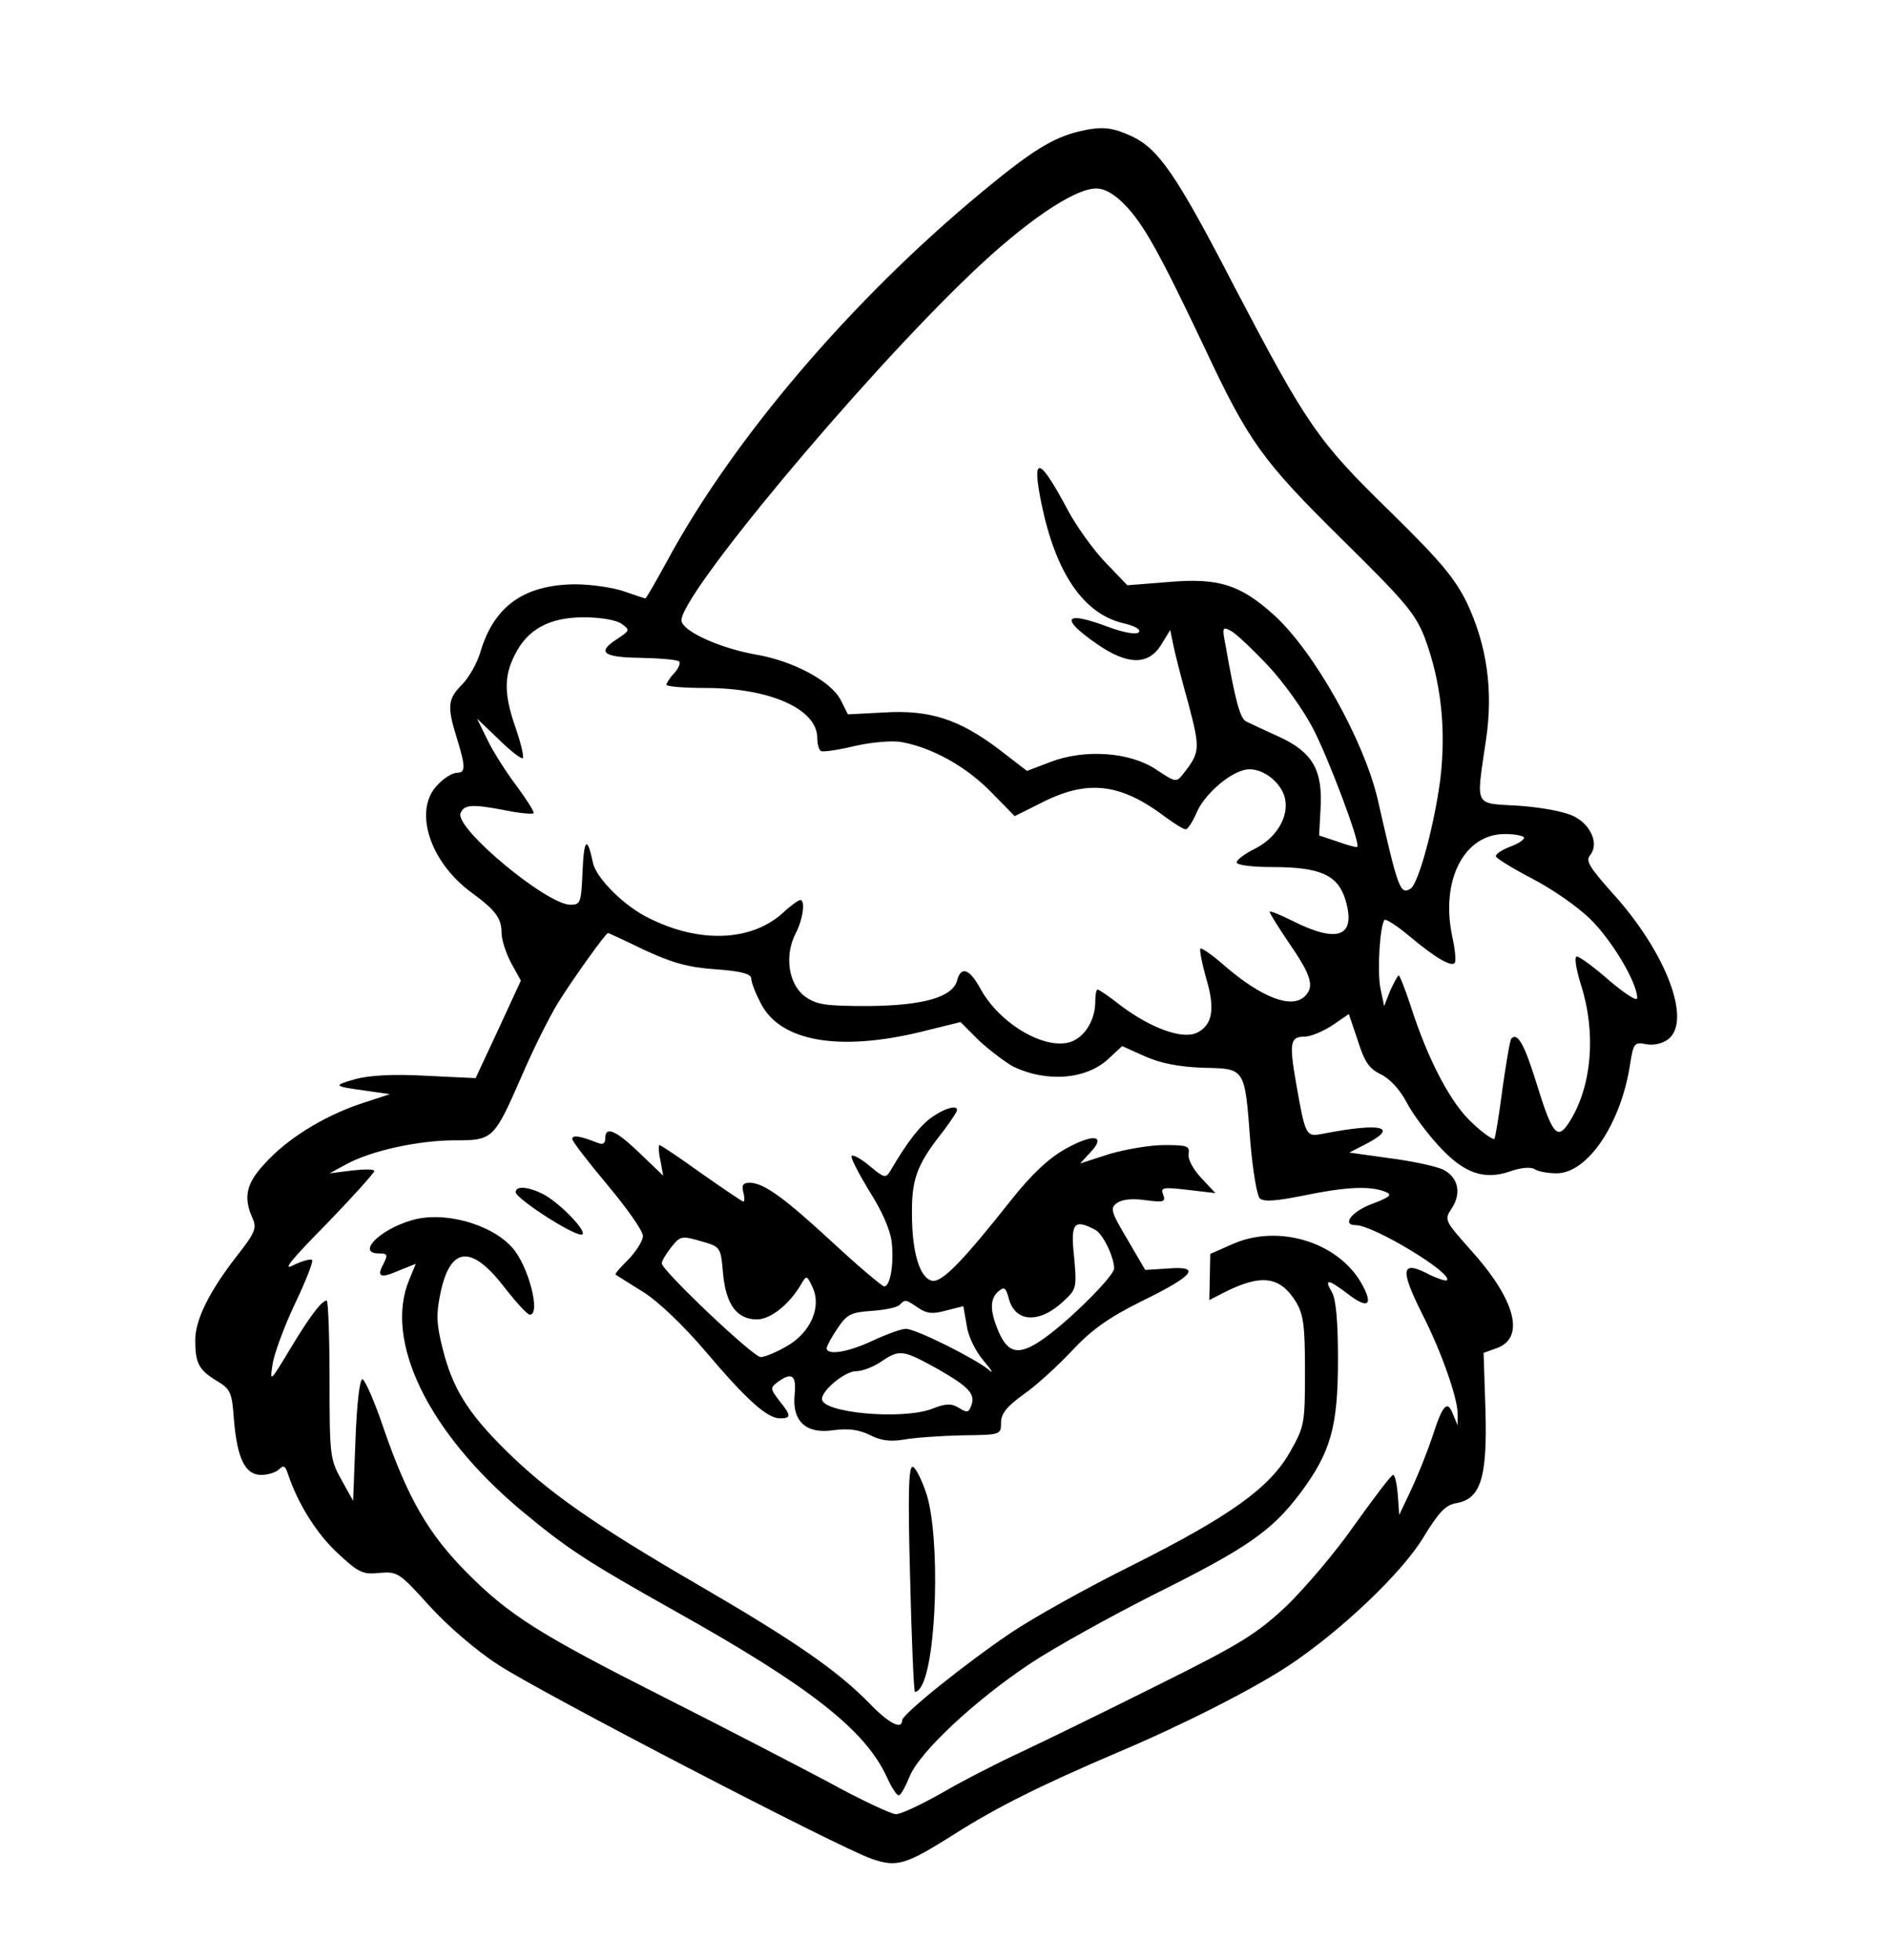
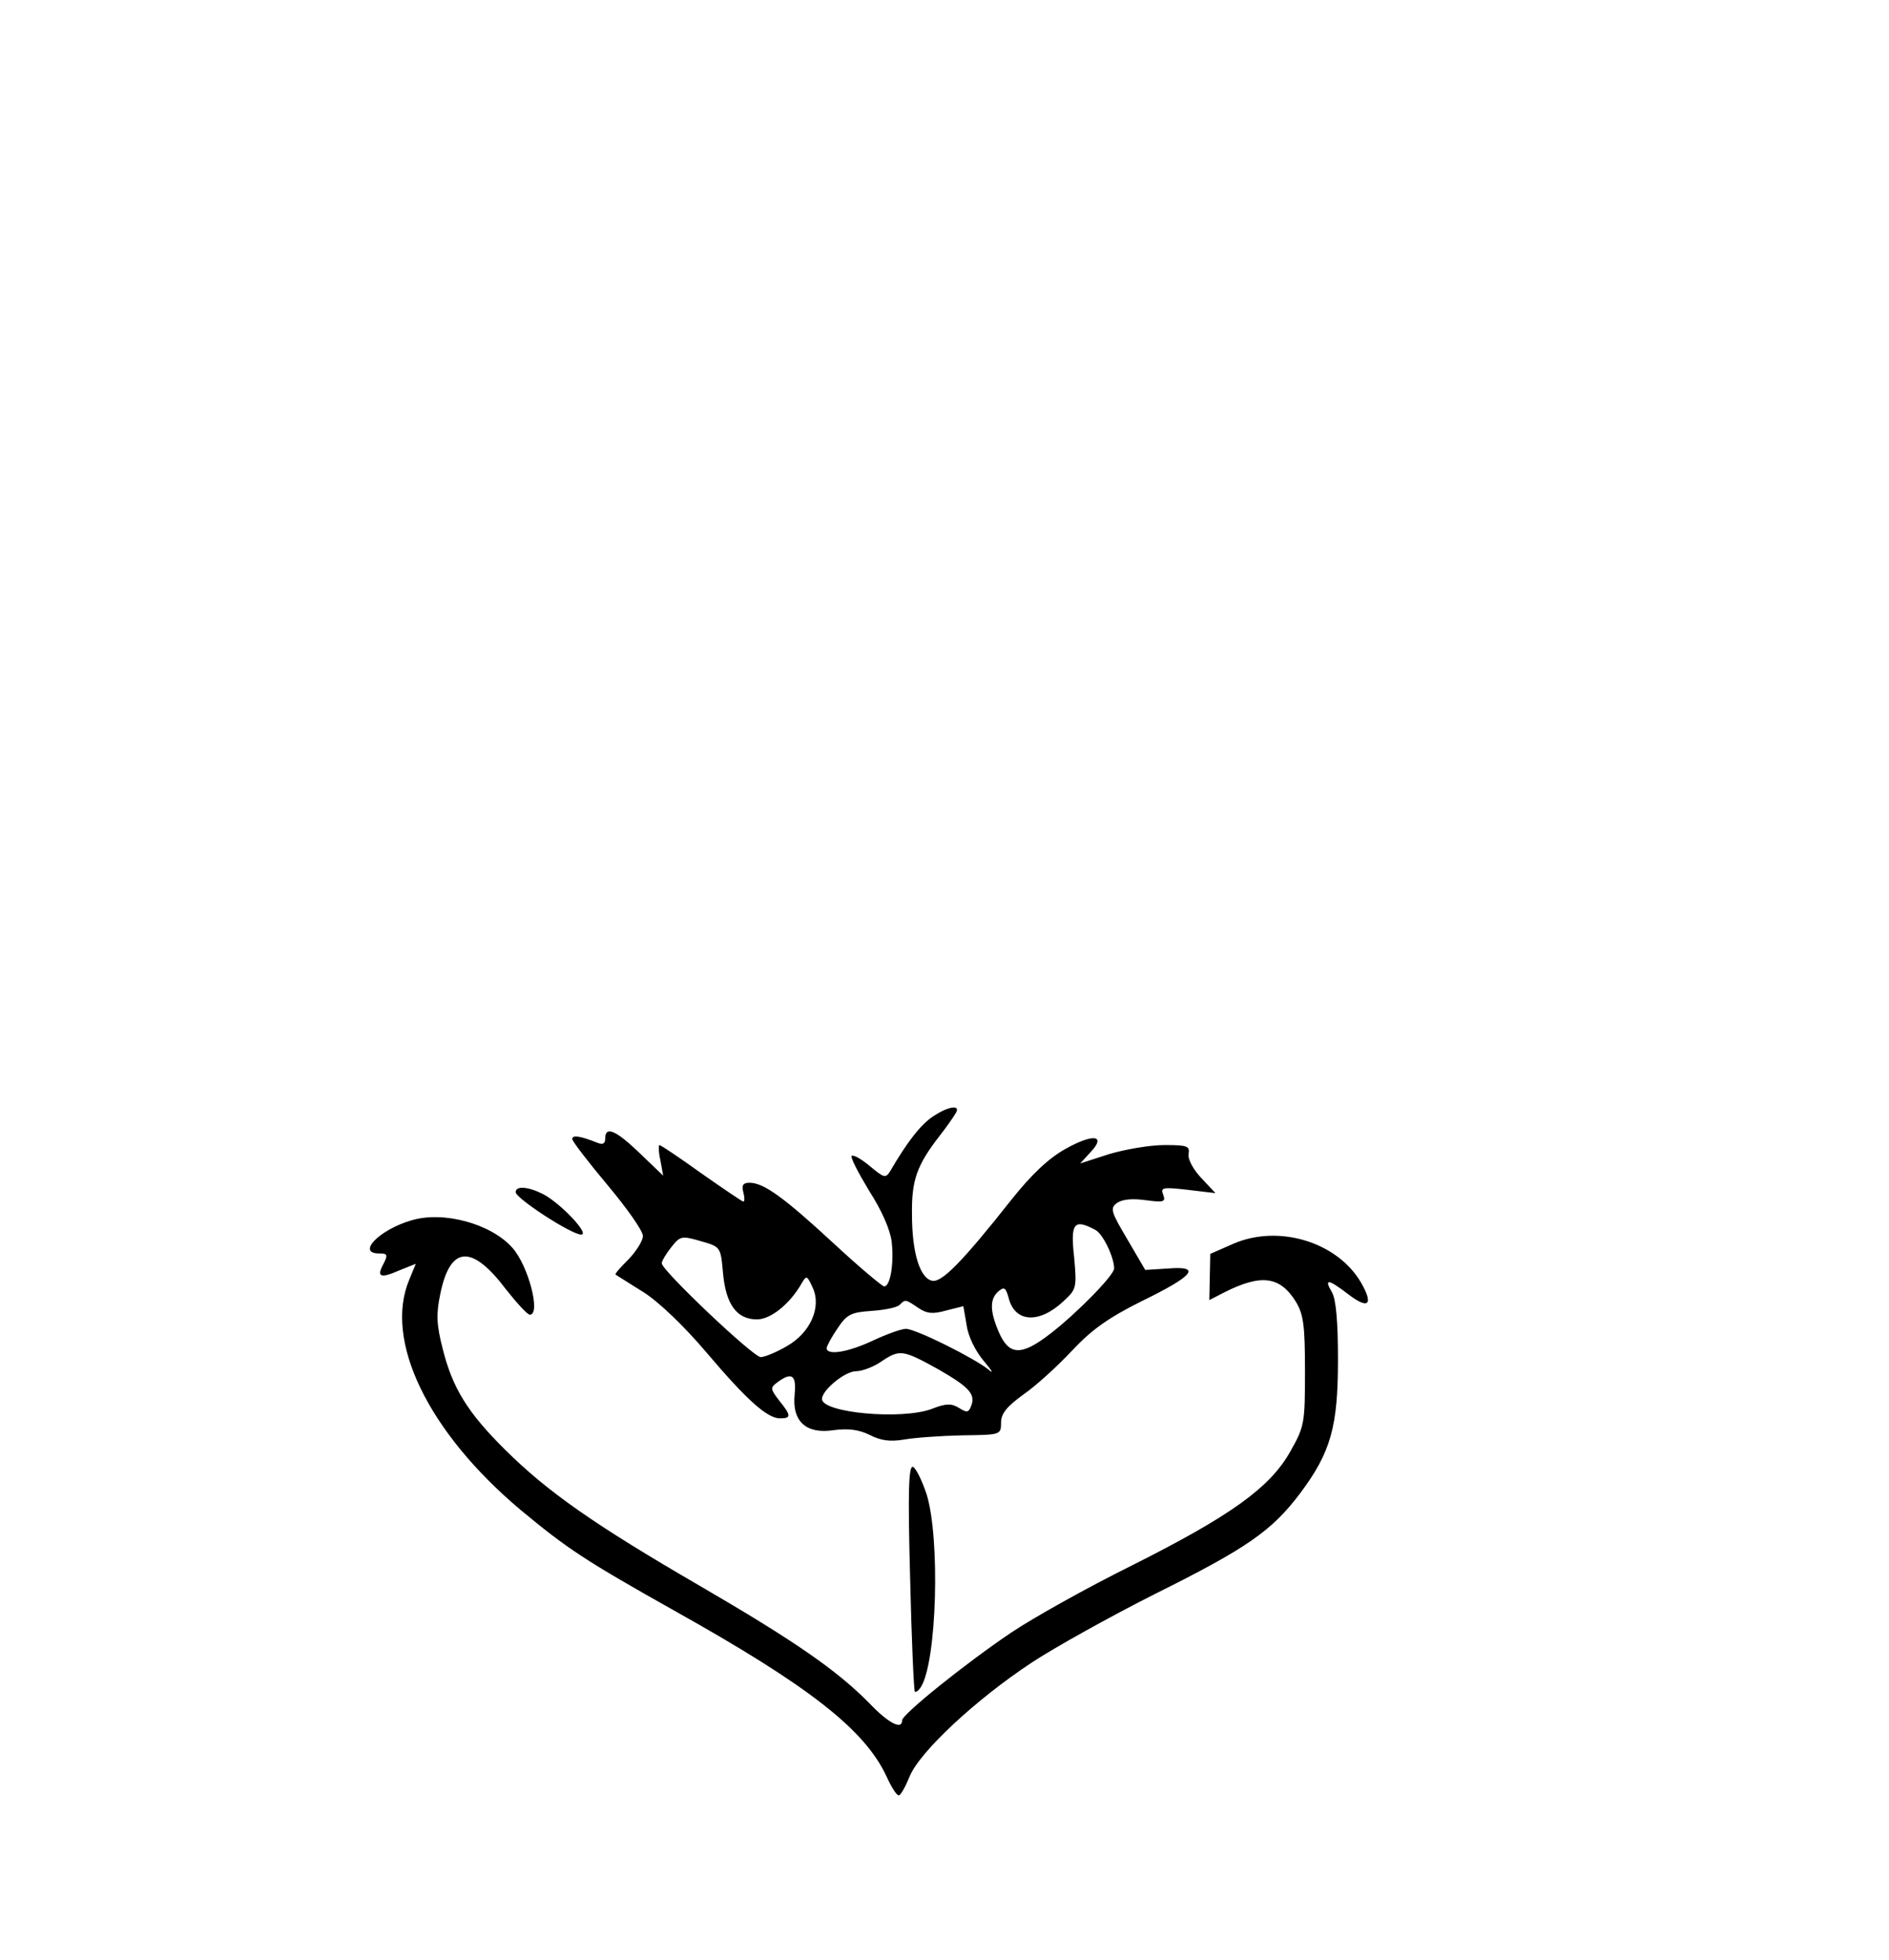
<svg xmlns="http://www.w3.org/2000/svg" version="1.0" width="400" height="415.094" viewBox="0 0 400 416" preserveAspectRatio="xMidYMid meet">
  <g transform="translate(0,416) scale(0.1,-0.1)" fill="#000000" stroke="none">
-     <path d="M2285 3881 c-56 -14 -100 -41 -205 -128 -278 -230 -530 -526 -670 -786 -23 -42 -43 -77 -45 -77 -1 0 -22 7 -45 15 -23 8 -70 15 -104 15 -108 -1 -172 -46 -201 -144 -7 -24 -25 -55 -39 -69 -30 -30 -32 -46 -11 -113 19 -62 19 -74 0 -74 -9 0 -27 -11 -40 -25 -53 -52 -19 -163 71 -229 52 -38 64 -55 64 -86 0 -14 9 -42 20 -63 l21 -38 -48 -104 -48 -103 -105 5 c-70 4 -120 1 -150 -7 -49 -14 -48 -15 24 -25 l49 -7 -64 -21 c-79 -27 -156 -75 -203 -128 -38 -41 -44 -70 -25 -113 10 -22 7 -31 -34 -83 -58 -75 -87 -134 -87 -177 0 -48 7 -63 45 -86 30 -18 33 -25 37 -82 7 -84 24 -118 58 -118 14 0 31 5 38 12 9 9 13 7 18 -8 21 -64 61 -128 105 -169 45 -42 54 -47 90 -43 38 3 42 1 105 -69 38 -42 99 -95 147 -126 88 -58 725 -389 793 -412 53 -18 71 -13 174 52 91 58 186 105 345 173 140 59 289 135 365 185 110 73 240 196 286 272 33 54 47 69 70 73 52 9 66 54 62 197 l-4 122 28 10 c61 22 40 103 -56 209 -54 61 -56 63 -40 87 22 33 14 67 -18 83 -15 7 -66 18 -113 24 l-86 12 35 18 c72 37 33 46 -91 22 -36 -7 -37 -6 -57 108 -15 86 -12 98 18 98 13 0 39 11 59 24 l35 24 19 -56 c14 -45 24 -60 49 -72 19 -9 41 -33 55 -60 13 -25 44 -66 68 -92 53 -58 96 -73 151 -54 22 8 44 10 52 5 7 -5 28 -9 47 -9 66 0 137 106 156 232 7 44 9 47 34 42 15 -3 34 1 46 10 52 38 -3 184 -116 309 -50 56 -59 70 -49 82 19 23 3 63 -33 82 -19 10 -65 19 -117 23 -98 6 -92 -6 -71 139 16 106 2 201 -40 291 -26 53 -56 89 -164 195 -153 149 -176 183 -329 475 -125 242 -162 294 -219 321 -44 20 -64 21 -112 10z m98 -156 c40 -41 75 -105 168 -301 95 -203 124 -242 293 -409 134 -132 155 -157 175 -208 35 -94 46 -195 33 -302 -13 -98 -46 -220 -63 -231 -22 -13 -26 -3 -70 191 -30 126 -135 313 -220 390 -71 64 -117 79 -222 70 l-89 -7 -47 49 c-25 26 -60 75 -78 108 -62 117 -79 122 -57 15 30 -145 88 -231 171 -252 27 -6 41 -14 35 -20 -5 -5 -30 -1 -63 11 -95 36 -106 20 -25 -36 65 -45 109 -45 136 -1 l19 31 6 -29 c3 -16 17 -72 32 -125 26 -99 26 -105 -11 -152 -14 -18 -16 -17 -57 10 -55 37 -151 44 -224 16 l-50 -19 -61 47 c-84 63 -146 83 -243 77 l-76 -4 -15 30 c-20 40 -102 84 -181 97 -73 13 -153 48 -157 71 -9 47 377 511 615 738 114 109 218 180 265 180 18 0 39 -12 61 -35z m-1068 -889 c18 -13 17 -14 -8 -31 -46 -29 -33 -40 48 -41 42 -1 79 -4 82 -8 3 -3 -1 -14 -10 -24 -10 -10 -17 -22 -17 -25 0 -4 37 -7 83 -7 137 0 237 -45 237 -106 0 -12 3 -25 8 -28 4 -2 36 2 72 11 36 8 80 12 100 8 64 -12 135 -51 188 -105 l51 -52 62 31 c95 47 164 38 258 -33 19 -14 38 -26 43 -26 4 0 14 15 22 33 15 38 66 84 102 93 30 8 71 -18 84 -52 15 -39 -11 -89 -59 -114 -23 -11 -41 -25 -41 -30 0 -6 33 -10 75 -10 103 0 140 -17 156 -70 23 -78 -16 -93 -113 -44 -26 13 -48 22 -48 19 0 -3 18 -32 39 -63 49 -71 57 -95 36 -116 -28 -28 -92 -3 -170 64 -26 23 -49 39 -52 37 -2 -3 3 -30 12 -62 20 -66 14 -101 -20 -117 -31 -14 -97 10 -161 58 -24 19 -46 34 -49 34 -3 0 -5 -11 -5 -25 0 -37 -19 -71 -47 -84 -53 -24 -156 34 -198 113 -22 40 -40 46 -48 16 -9 -36 -71 -54 -189 -55 -93 0 -110 3 -135 21 -34 26 -43 86 -19 133 16 30 21 71 10 71 -4 0 -22 -13 -40 -30 -66 -57 -172 -62 -278 -10 -54 25 -115 86 -122 119 -12 57 -19 52 -22 -16 -3 -69 -4 -73 -26 -73 -50 0 -245 162 -233 194 7 19 25 20 97 6 29 -6 55 -8 58 -6 2 3 -14 28 -36 58 -22 29 -50 73 -62 98 l-22 45 46 -44 c25 -25 48 -42 51 -40 3 3 -4 32 -15 64 -25 71 -25 110 -2 155 27 55 74 80 147 80 36 0 69 -6 80 -14z m1371 -88 c33 -35 76 -95 96 -134 33 -63 101 -244 94 -251 -1 -2 -20 3 -42 11 l-39 13 3 56 c5 82 -16 120 -87 153 -31 14 -63 29 -71 33 -13 7 -23 44 -44 164 -7 35 -6 38 12 28 10 -5 45 -38 78 -73z m544 -366 c0 -4 -13 -13 -30 -19 -16 -6 -30 -15 -30 -20 0 -4 34 -25 76 -47 41 -21 98 -60 125 -87 45 -44 99 -134 99 -167 0 -8 -26 9 -59 37 -32 28 -63 51 -69 51 -6 0 -2 -26 9 -61 32 -101 23 -212 -23 -287 -27 -44 -37 -33 -72 80 -25 81 -40 108 -53 94 -3 -3 -11 -51 -19 -107 -7 -55 -15 -103 -17 -106 -3 -2 -24 12 -46 33 -45 40 -94 132 -131 247 -12 37 -24 67 -26 67 -2 0 -10 -15 -18 -32 l-13 -33 -8 38 c-7 37 -1 134 9 145 3 2 27 -13 53 -35 56 -47 90 -66 96 -56 3 5 0 31 -6 58 -24 118 26 215 112 215 23 0 41 -4 41 -8z m-1867 -238 c58 -27 93 -37 151 -41 56 -4 76 -10 76 -20 0 -8 9 -31 20 -52 41 -81 165 -103 339 -61 l85 21 40 -40 c23 -21 55 -45 71 -54 72 -35 157 -28 204 17 l28 26 49 -22 c34 -15 72 -22 123 -24 90 -2 88 1 100 -157 5 -60 14 -114 20 -120 8 -8 34 -6 94 6 87 18 139 21 172 8 16 -6 12 -11 -28 -26 -43 -16 -65 -45 -34 -45 37 0 208 -103 193 -117 -2 -2 -18 3 -35 11 -62 33 -66 15 -17 -83 41 -80 76 -181 75 -213 l0 -23 -10 24 c-12 31 -22 20 -44 -49 -10 -30 -30 -80 -44 -110 l-26 -55 -3 43 c-2 23 -6 42 -10 42 -4 0 -40 -48 -81 -105 -40 -58 -106 -135 -145 -173 -63 -59 -96 -80 -271 -167 -110 -55 -241 -119 -290 -142 -50 -23 -126 -62 -169 -87 -44 -25 -88 -46 -99 -46 -10 0 -76 31 -145 69 -70 37 -226 118 -347 179 -265 134 -329 174 -420 266 -81 82 -124 157 -175 304 -19 57 -40 104 -45 105 -6 1 -12 -51 -15 -128 l-5 -130 -25 45 c-24 43 -25 52 -25 213 0 92 -3 167 -6 167 -11 0 -37 -35 -79 -105 -41 -68 -42 -69 -36 -31 3 22 24 79 47 128 23 48 40 91 37 94 -4 3 -21 -2 -40 -11 -24 -13 -6 10 70 87 56 58 102 109 102 113 0 4 -21 4 -47 1 l-48 -6 37 20 c52 28 151 50 229 50 81 0 83 2 142 137 24 56 59 126 77 155 29 47 101 148 106 148 1 0 36 -16 77 -36z" />
    <path d="M1976 1791 c-26 -17 -55 -54 -91 -116 -10 -16 -13 -15 -43 10 -18 15 -35 25 -39 22 -3 -3 14 -36 37 -74 27 -42 45 -83 48 -109 5 -46 -3 -94 -16 -94 -4 0 -53 41 -108 92 -106 98 -148 128 -178 128 -13 0 -17 -5 -13 -20 3 -11 3 -20 0 -20 -2 0 -42 27 -89 60 -46 33 -86 60 -89 60 -2 0 -2 -15 2 -32 l6 -33 -50 48 c-51 49 -73 58 -73 31 0 -11 -5 -14 -17 -9 -35 14 -53 17 -53 8 0 -5 34 -49 75 -98 41 -49 75 -97 75 -108 0 -10 -14 -32 -30 -49 -17 -17 -30 -31 -28 -33 2 -1 28 -18 59 -37 33 -21 86 -72 132 -126 88 -104 131 -142 158 -142 24 0 24 6 -2 38 -19 25 -19 27 -3 39 30 22 40 15 36 -26 -6 -58 25 -85 83 -76 32 4 53 1 76 -10 23 -12 43 -15 73 -10 22 4 78 8 124 9 81 1 82 1 82 27 0 19 12 34 48 60 26 18 72 60 102 92 42 45 77 70 149 106 111 54 127 75 55 69 l-48 -3 -38 65 c-35 59 -37 66 -22 77 11 8 33 10 61 6 38 -5 43 -4 37 12 -6 15 -1 16 52 10 l59 -7 -30 32 c-17 18 -29 40 -27 51 3 17 -3 19 -51 19 -31 0 -83 -9 -117 -19 l-62 -20 22 24 c34 36 6 40 -53 7 -36 -20 -72 -54 -115 -108 -105 -133 -148 -176 -168 -172 -26 5 -43 59 -43 141 -1 72 10 104 59 167 15 19 30 41 34 48 11 18 -15 15 -48 -7z m344 -241 c16 -8 40 -58 40 -82 0 -14 -78 -94 -135 -138 -63 -49 -89 -47 -111 6 -18 43 -18 68 1 84 12 10 15 7 21 -14 13 -53 65 -56 117 -7 27 25 28 28 22 94 -8 72 0 81 45 57z m-790 -92 c6 -66 29 -98 72 -98 29 0 69 32 94 75 11 19 12 19 24 -7 20 -42 -5 -97 -55 -125 -22 -13 -47 -23 -55 -23 -16 0 -210 184 -210 199 0 5 9 20 20 34 19 24 22 25 63 13 42 -12 42 -12 47 -68z m415 -74 c18 -12 31 -13 59 -5 l36 9 7 -40 c3 -24 19 -56 37 -77 17 -20 21 -28 10 -18 -29 24 -155 87 -176 87 -9 0 -40 -11 -70 -25 -53 -25 -98 -32 -98 -16 0 4 10 23 23 42 20 30 29 34 72 37 28 2 54 7 60 13 12 12 12 12 40 -7z m42 -130 c66 -38 80 -53 69 -79 -5 -13 -9 -13 -25 -3 -16 10 -28 10 -58 -2 -65 -24 -233 -8 -233 21 0 19 49 59 72 59 13 0 37 9 53 20 40 27 46 26 122 -16z" />
    <path d="M1090 1630 c0 -13 118 -90 139 -90 19 0 -43 66 -81 86 -32 16 -58 18 -58 4z" />
-     <path d="M868 1570 c-68 -20 -116 -70 -68 -70 18 0 19 -3 10 -21 -16 -29 -8 -33 33 -15 l35 14 -14 -34 c-54 -129 40 -323 236 -488 100 -83 136 -107 330 -216 284 -159 401 -251 447 -350 10 -22 21 -40 26 -40 4 0 14 18 23 40 21 52 140 163 258 241 50 33 167 98 260 145 199 99 250 135 310 214 66 88 81 142 81 285 0 79 -4 128 -13 143 -17 29 -8 28 34 -4 44 -34 55 -23 28 24 -50 86 -174 124 -270 83 l-50 -22 -1 -49 -1 -49 31 16 c79 40 119 35 153 -20 16 -27 19 -51 19 -147 0 -110 -1 -117 -31 -170 -43 -77 -127 -137 -336 -242 -95 -47 -211 -112 -257 -143 -95 -64 -231 -173 -231 -186 0 -21 -29 -6 -70 37 -68 69 -157 131 -360 249 -224 130 -322 199 -411 287 -81 80 -113 132 -134 216 -13 51 -14 73 -5 116 21 103 67 106 140 9 23 -29 45 -53 50 -53 24 0 -3 104 -37 142 -45 51 -147 79 -215 58z" />
+     <path d="M868 1570 c-68 -20 -116 -70 -68 -70 18 0 19 -3 10 -21 -16 -29 -8 -33 33 -15 l35 14 -14 -34 c-54 -129 40 -323 236 -488 100 -83 136 -107 330 -216 284 -159 401 -251 447 -350 10 -22 21 -40 26 -40 4 0 14 18 23 40 21 52 140 163 258 241 50 33 167 98 260 145 199 99 250 135 310 214 66 88 81 142 81 285 0 79 -4 128 -13 143 -17 29 -8 28 34 -4 44 -34 55 -23 28 24 -50 86 -174 124 -270 83 l-50 -22 -1 -49 -1 -49 31 16 c79 40 119 35 153 -20 16 -27 19 -51 19 -147 0 -110 -1 -117 -31 -170 -43 -77 -127 -137 -336 -242 -95 -47 -211 -112 -257 -143 -95 -64 -231 -173 -231 -186 0 -21 -29 -6 -70 37 -68 69 -157 131 -360 249 -224 130 -322 199 -411 287 -81 80 -113 132 -134 216 -13 51 -14 73 -5 116 21 103 67 106 140 9 23 -29 45 -53 50 -53 24 0 -3 104 -37 142 -45 51 -147 79 -215 58" />
    <path d="M1927 813 c3 -131 8 -240 10 -243 2 -2 8 2 13 10 34 54 41 316 12 409 -10 30 -23 56 -29 58 -9 3 -11 -51 -6 -234z" />
  </g>
</svg>